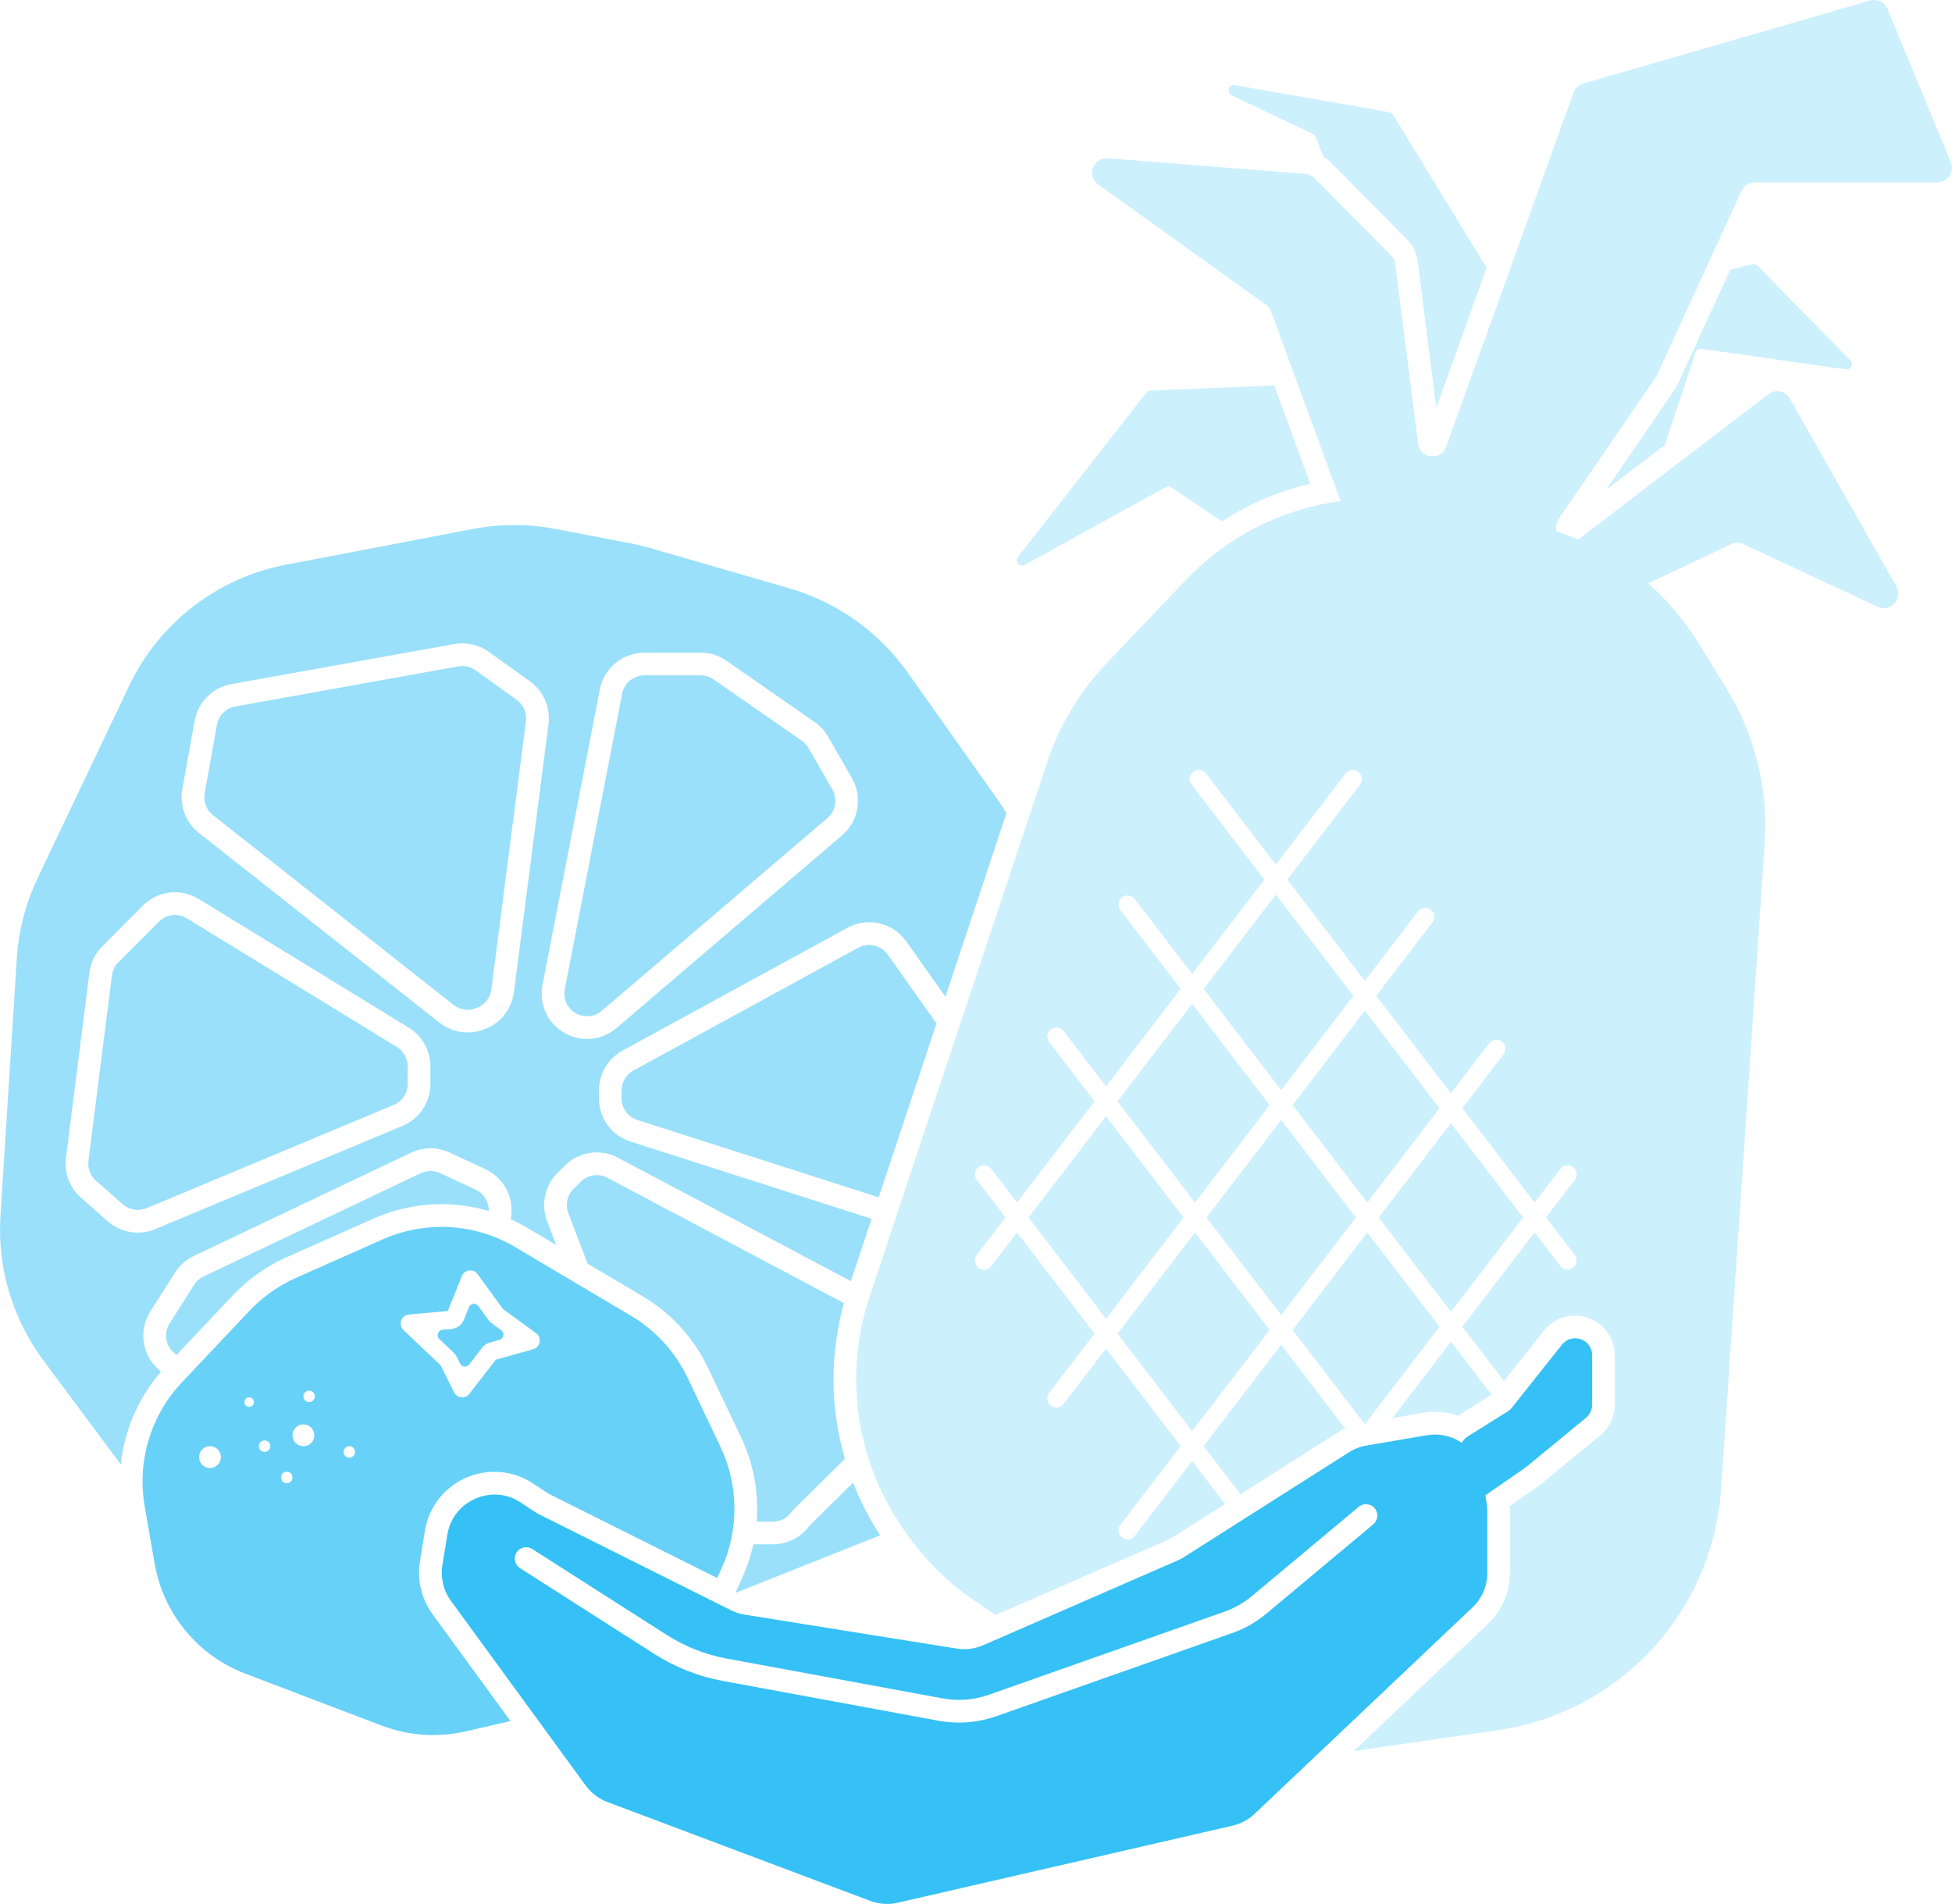
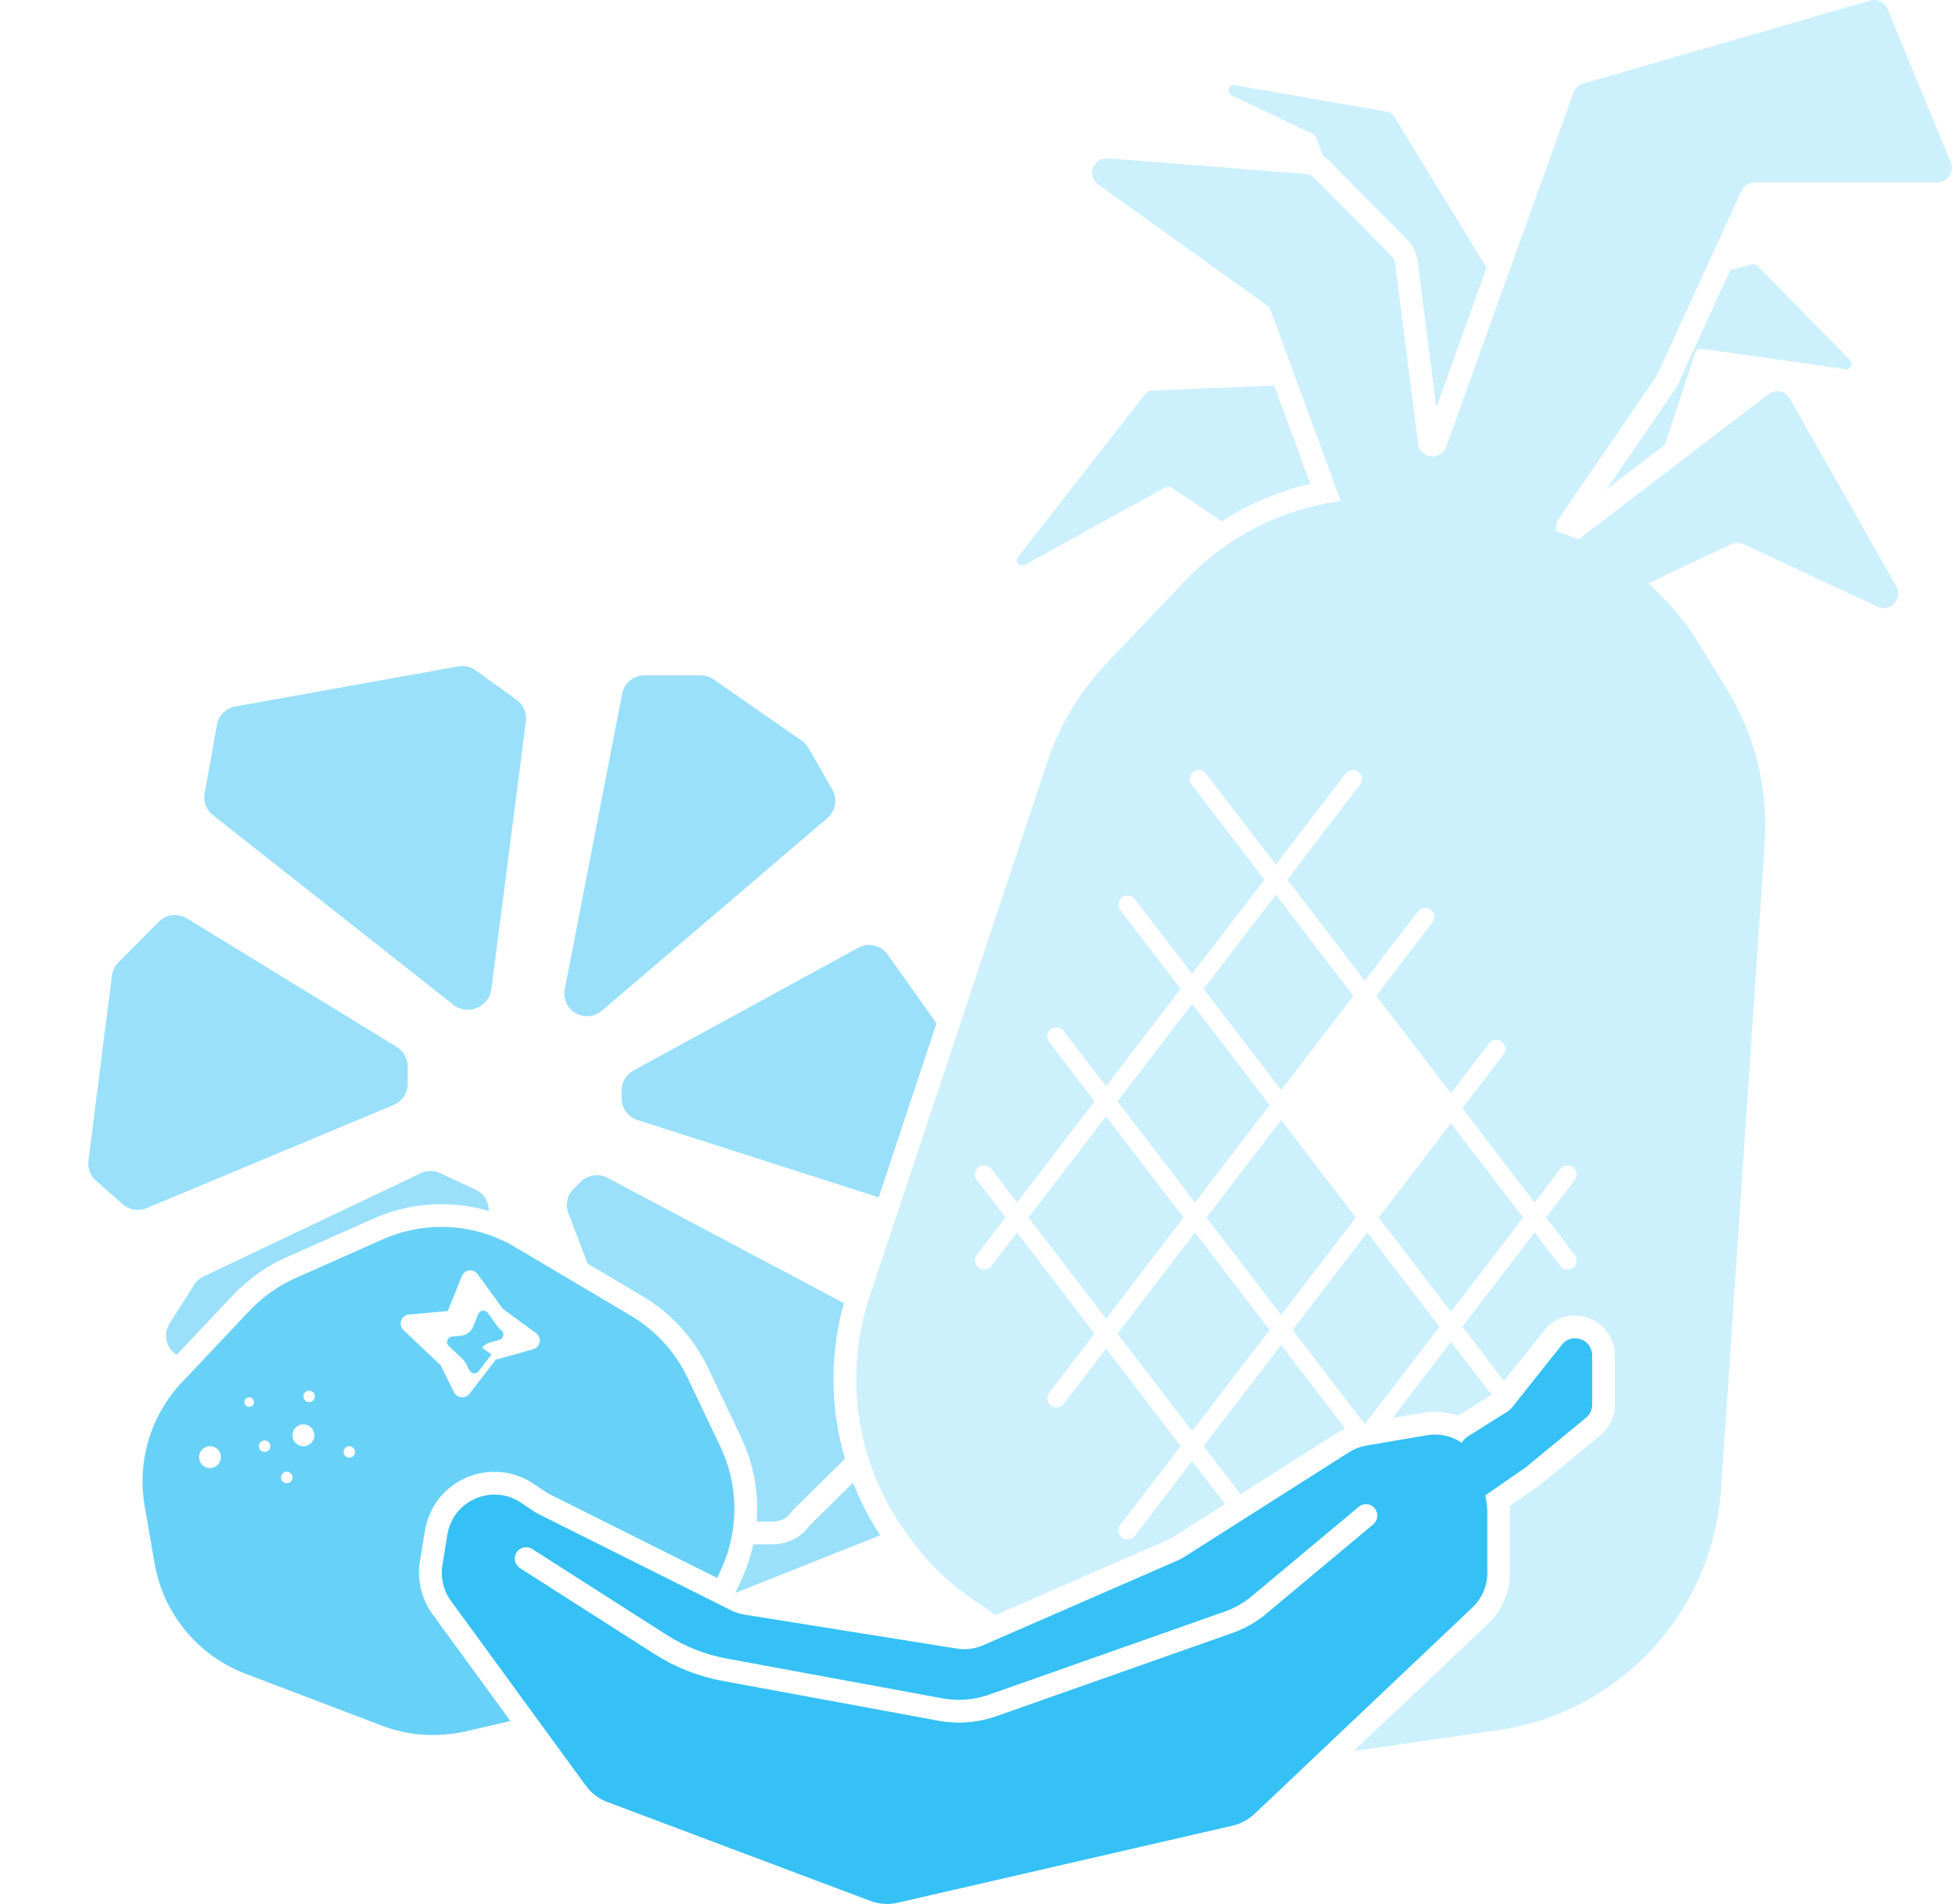
<svg xmlns="http://www.w3.org/2000/svg" id="Layer_2" viewBox="0 0 682.42 665.75">
  <defs>
    <style>.cls-1{fill:#35c1f5;}.cls-2{fill:#68d1f8;}.cls-3{fill:#9ae0fa;}.cls-4{fill:#cdf0fd;}</style>
  </defs>
  <g id="Layer_7">
    <g id="Fruit">
      <g id="Grapefruit">
        <path class="cls-3" d="M282.66,261.57c-.58-1.01-1.39-1.9-2.35-2.56l-30.85-21.45c-1.34-.93-2.9-1.42-4.53-1.42h-19.64c-3.79,0-7.07,2.7-7.79,6.42l-20.06,103.35c-.64,3.3.88,6.66,3.79,8.36,2.91,1.7,6.59,1.37,9.15-.82l78.88-67.4c2.9-2.48,3.62-6.67,1.73-9.98l-8.32-14.5Z" />
        <path class="cls-3" d="M180.64,244.72l-14.37-10.34c-1.35-.97-2.99-1.49-4.65-1.49-.46,0-.93.04-1.39.12l-77.98,14.02c-3.25.58-5.82,3.16-6.4,6.4l-4.31,23.95c-.52,2.89.59,5.82,2.89,7.63l84.15,66.38c2.23,1.76,5.25,2.19,7.88,1.13l.41-.17c2.65-1.07,4.53-3.5,4.9-6.34l12.1-93.84c.37-2.89-.87-5.75-3.23-7.45Z" />
        <path class="cls-3" d="M142.53,379.05v-6.2c0-2.74-1.45-5.33-3.79-6.76l-73.41-44.98c-1.29-.79-2.73-1.18-4.15-1.18-2.05,0-4.08.8-5.62,2.34l-14.18,14.23c-1.23,1.24-2.03,2.87-2.25,4.6l-8.21,64.79c-.33,2.61.65,5.21,2.62,6.95l9.37,8.26c2.26,1.99,5.52,2.53,8.3,1.37l86.43-36.1c2.96-1.24,4.88-4.11,4.88-7.32Z" />
        <path class="cls-3" d="M292.46,496.76c-2.02-13.67-1.11-27.78,2.58-41.1l-82.68-43.83c-3.07-1.63-6.8-1.08-9.28,1.35l-2.55,2.51c-2.32,2.28-3.01,5.82-1.72,8.81l.07.17,6.54,17.18,19.17,11.36c10.01,5.93,17.95,14.63,22.96,25.14l11.49,24.12c4.45,9.35,6.27,19.54,5.49,29.6h5.68c2.64,0,5.09-1.3,6.57-3.49l.22-.33,18.4-18.15c-1.28-4.38-2.27-8.84-2.94-13.35Z" />
        <path class="cls-3" d="M327.41,357.87l-17.07-24.1c-2.33-3.28-6.74-4.31-10.28-2.38l-78.61,42.94c-2.55,1.39-4.13,4.06-4.13,6.96v2.78c0,3.46,2.22,6.5,5.51,7.56l84.37,27.04,20.2-60.79Z" />
        <path class="cls-3" d="M61.42,473.53l.33.23,19.74-20.9c5.34-5.65,11.64-10.11,18.74-13.27l30.38-13.5c7.52-3.34,15.5-5.03,23.72-5.03,5.63,0,11.2.82,16.56,2.41.11-3.09-1.6-6.06-4.57-7.45l-12.45-5.81c-1.07-.5-2.21-.75-3.36-.75s-2.32.26-3.41.77l-75.93,36.09c-1.35.64-2.49,1.65-3.29,2.91l-8.6,13.55c-2.28,3.59-1.33,8.31,2.14,10.74Z" />
        <path class="cls-3" d="M298.24,518.44l-15.14,14.93c-2.98,4.16-7.77,6.63-12.9,6.63h-6.84c-.87,4-2.17,7.95-3.9,11.75l-2.38,5.24,50.65-20.14c-3.8-5.78-6.98-11.96-9.5-18.41Z" />
-         <path class="cls-3" d="M304.71,426.18l-84.29-27.01c-6.59-2.11-11.02-8.18-11.02-15.11v-2.78c0-5.8,3.16-11.14,8.26-13.92h0l78.61-42.94c7.06-3.86,15.9-1.82,20.55,4.75l13.7,19.35,21.32-64.16c-1.07-1.81-2.21-3.58-3.43-5.29l-31.13-43.97c-10.03-14.17-24.58-24.52-41.26-29.35l-48.67-14.1c-2.28-.66-4.59-1.22-6.92-1.66l-26.26-5.03c-9.53-1.82-19.31-1.82-28.84,0l-65.35,12.5c-24,4.59-44.37,20.34-54.87,42.4l-31.95,67.17c-4.19,8.81-6.66,18.34-7.28,28.07L.16,425.03c-1.16,18.14,4.16,36.09,15.01,50.67l27.07,36.39c1.23-11.92,6.1-23.34,14.08-32.49-6.49-4.98-8.16-14.08-3.74-21.06l8.6-13.55c1.6-2.53,3.88-4.54,6.59-5.83l75.93-36.09c4.29-2.04,9.22-2.06,13.52-.05l12.45,5.81c6.78,3.16,10.28,10.43,8.85,17.48,1.91.87,3.78,1.84,5.59,2.91l10.36,6.14-2.97-7.79c-2.54-5.95-1.15-12.99,3.47-17.53l2.55-2.51c4.96-4.87,12.41-5.96,18.55-2.7l81.39,43.15,7.24-21.79ZM150.46,379.05c0,6.42-3.83,12.16-9.75,14.64l-86.43,36.1c-1.95.81-4.02,1.21-6.08,1.21-3.81,0-7.59-1.36-10.53-3.95l-9.37-8.26c-3.95-3.48-5.91-8.67-5.25-13.9l8.21-64.79c.44-3.46,2.04-6.73,4.5-9.2l14.18-14.23c5.21-5.23,13.24-6.19,19.53-2.33l73.41,44.98c4.67,2.86,7.58,8.05,7.58,13.53v6.2ZM179.64,347.03c-.73,5.68-4.49,10.54-9.8,12.68l-.41.17c-1.91.77-3.92,1.14-5.91,1.14-3.52,0-7-1.16-9.84-3.4l-84.15-66.38c-4.61-3.64-6.83-9.49-5.79-15.27l4.31-23.95c1.17-6.49,6.31-11.64,12.81-12.8l77.98-14.02c4.2-.76,8.6.24,12.07,2.74l14.38,10.34c4.74,3.41,7.21,9.12,6.47,14.91l-12.1,93.84ZM205.21,363.28c-2.75,0-5.51-.71-7.99-2.16-5.81-3.39-8.86-10.11-7.57-16.72l20.06-103.35c1.44-7.44,7.99-12.84,15.57-12.84h19.64c3.25,0,6.39.98,9.06,2.84l30.85,21.45c1.92,1.33,3.54,3.11,4.7,5.13l8.32,14.5c3.8,6.61,2.34,15.01-3.45,19.96l-78.88,67.4c-2.94,2.51-6.61,3.8-10.31,3.8Z" />
      </g>
      <g id="Pineapple">
        <path id="shape" class="cls-4" d="M682.03,56.78l-22.16-53.65c-.8-1.94-2.68-3.14-4.69-3.14-.47,0-.94.07-1.41.2l-100.29,29.03c-1.56.45-2.81,1.63-3.36,3.15l-44.54,123.86c-.82,2.28-2.78,3.36-4.74,3.36-2.35,0-4.7-1.55-5.06-4.43l-8.01-62.9c-.14-1.11-.64-2.13-1.43-2.93l-26.76-27.04c-.86-.86-1.99-1.39-3.2-1.49l-69.09-5.46c-.15-.01-.3-.02-.45-.02-4.81,0-6.96,6.29-2.91,9.19l58.65,42.05c.83.59,1.46,1.42,1.81,2.38l24.29,66.25c-20.34,2.73-39.48,12.27-54.03,27.55l-27.91,29.32c-9.27,9.74-16.28,21.41-20.53,34.18l-62.22,187.22c-9.14,27.51-4.69,57.72,12,81.42l1.28,1.82c6.36,9.04,14.32,16.84,23.47,23.04l7.33,4.97,60.42-26.34c.41-.18.82-.39,1.2-.64l18.6-11.82-11.52-15.04-20.05,26.18c-.62.81-1.57,1.24-2.52,1.24-.67,0-1.35-.21-1.93-.65-1.39-1.07-1.65-3.06-.59-4.45l21.09-27.54-26.11-34.1-14.84,19.38c-.62.81-1.57,1.24-2.52,1.24-.67,0-1.35-.21-1.93-.65-1.39-1.07-1.65-3.06-.59-4.45l15.88-20.74-27.11-35.4-9.01,11.77c-.62.81-1.57,1.24-2.52,1.24-.67,0-1.35-.21-1.93-.65-1.39-1.07-1.65-3.06-.59-4.45l10.05-13.13-10.05-13.13c-1.06-1.39-.8-3.38.59-4.45.58-.44,1.25-.65,1.93-.65.95,0,1.9.43,2.52,1.24l9.01,11.77,27.11-35.4-15.88-20.74c-1.06-1.39-.8-3.38.59-4.45.58-.44,1.25-.65,1.93-.65.95,0,1.9.43,2.52,1.24l14.84,19.38,26.11-34.1-21.09-27.54c-1.06-1.39-.8-3.38.59-4.45.58-.44,1.25-.65,1.93-.65.95,0,1.9.43,2.52,1.24l20.05,26.18,25.26-32.98-25.45-33.24c-1.06-1.39-.8-3.38.59-4.45.58-.44,1.25-.65,1.93-.65.95,0,1.9.43,2.52,1.24l24.41,31.88,24.41-31.88c.63-.81,1.57-1.24,2.52-1.24.67,0,1.35.21,1.93.65,1.39,1.07,1.65,3.06.59,4.45l-25.45,33.24,27.11,35.4,18.58-24.27c.63-.81,1.57-1.24,2.52-1.24.67,0,1.35.21,1.93.65,1.39,1.07,1.65,3.06.59,4.45l-19.63,25.63,26.11,34.1,13.37-17.46c.63-.81,1.57-1.24,2.52-1.24.67,0,1.35.21,1.93.65,1.39,1.07,1.65,3.06.59,4.45l-14.41,18.82,25.26,32.98,9.01-11.77c.63-.81,1.57-1.24,2.52-1.24.67,0,1.35.21,1.93.65,1.39,1.07,1.65,3.06.59,4.45l-10.05,13.13,10.05,13.13c1.06,1.39.8,3.38-.59,4.45-.58.44-1.25.65-1.93.65-.95,0-1.9-.43-2.52-1.24l-9.01-11.77-25.26,32.98,14.41,18.82c.05.06.08.13.12.2l14.03-17.66c2.65-3.34,6.59-5.25,10.8-5.25,7.68,0,13.93,6.23,13.93,13.88v17.27c0,4.16-1.84,8.06-5.06,10.71l-20.8,17.12c-.29.24-.6.47-.91.69l-9.97,6.91c.04.6.07,1.19.07,1.79v21.59c0,6.73-2.8,13.24-7.69,17.87l-46.93,44.46,50.39-7.3c23.48-3.4,44.71-15.8,59.21-34.57,11.07-14.33,17.63-31.63,18.85-49.69l15.26-225.91c1.28-18.92-3.36-37.77-13.28-53.93l-9.83-16.02c-4.84-7.89-10.8-14.9-17.61-20.89l28.97-13.72c.69-.33,1.43-.49,2.17-.49s1.46.16,2.14.48l46.9,21.89c.74.34,1.47.5,2.18.5,3.59,0,6.41-4,4.38-7.59l-37.24-65.72c-.94-1.66-2.66-2.57-4.42-2.57-1.07,0-2.15.34-3.07,1.04l-66.06,50.52c-.13.1-.27.19-.4.28-2.47-1.05-4.99-1.99-7.56-2.83-.43-1.34-.3-2.88.7-4.35l34-49.62c.16-.24.31-.49.43-.75l29.48-64.32c.83-1.8,2.63-2.96,4.61-2.96h63.88c3.61,0,6.07-3.67,4.69-7.01Z" />
        <g id="texture">
          <polygon class="cls-4" points="443.89 386.42 416.78 351.01 390.67 385.11 417.78 420.51 443.89 386.42" />
          <polygon class="cls-4" points="473.15 348.22 446.04 312.82 420.78 345.8 447.89 381.2 473.15 348.22" />
          <polygon class="cls-4" points="386.67 390.33 359.56 425.73 386.67 461.13 413.78 425.73 386.67 390.33" />
          <polygon class="cls-4" points="421.78 425.73 447.89 459.82 474 425.73 447.89 391.63 421.78 425.73" />
-           <polygon class="cls-4" points="478 420.51 503.26 387.53 477.15 353.43 451.89 386.42 478 420.51" />
          <polygon class="cls-4" points="417.78 430.95 390.67 466.35 416.78 500.44 443.89 465.04 417.78 430.95" />
          <polygon class="cls-4" points="481.99 425.73 507.25 458.71 532.51 425.73 507.25 392.75 481.99 425.73" />
          <polygon class="cls-4" points="451.89 465.04 477.15 498.02 503.26 463.93 478 430.95 451.89 465.04" />
          <path class="cls-4" d="M467.3,501.13c.96-.61,1.96-1.15,2.99-1.62l-22.4-29.25-27.11,35.4,12.9,16.84,33.63-21.37Z" />
          <path class="cls-4" d="M501.68,493.67c2.77,0,5.49.46,8.06,1.36l12-7.52c-.42-.21-.8-.51-1.11-.91l-13.37-17.46-20.46,26.71,10.72-1.83c1.37-.23,2.77-.35,4.16-.35Z" />
        </g>
        <g id="leaves">
          <path class="cls-4" d="M358.25,197.49l49.31-27.22c.6-.33,1.34-.3,1.91.08l17.67,11.91c9.45-6.07,19.9-10.54,30.87-13.14l-12.56-34.26-43.28,1.75c-.54.02-1.04.28-1.37.7l-44.87,57.44c-1.23,1.57.58,3.7,2.33,2.73Z" />
          <path class="cls-4" d="M585.49,136.3l-23.9,34.87,20.38-15.58,10.79-32.43c.28-.84,1.12-1.36,2-1.24l50.51,7.19c1.74.25,2.79-1.85,1.57-3.1l-32.44-33.07c-.46-.47-1.13-.65-1.76-.49l-7.73,1.95-18.32,39.96c-.31.67-.68,1.32-1.09,1.93Z" />
          <path class="cls-4" d="M430.58,33.28l28.53,13.58c.43.2.76.57.93,1.01l2.58,6.83c.95.56,1.82,1.24,2.61,2.03l26.76,27.04c2,2.02,3.3,4.68,3.66,7.5l6.5,51.1,17.52-48.73-32.71-53.51c-.27-.45-.73-.76-1.25-.85l-54.02-9.47c-2.1-.37-3.03,2.54-1.1,3.46Z" />
          <path class="cls-4" d="M358.25,197.49l49.31-27.22c.6-.33,1.34-.3,1.91.08l17.67,11.91c9.45-6.07,19.9-10.54,30.87-13.14l-12.56-34.26-43.28,1.75c-.54.02-1.04.28-1.37.7l-44.87,57.44c-1.23,1.57.58,3.7,2.33,2.73Z" />
-           <path class="cls-4" d="M585.49,136.3l-23.9,34.87,20.38-15.58,10.79-32.43c.28-.84,1.12-1.36,2-1.24l50.51,7.19c1.74.25,2.79-1.85,1.57-3.1l-32.44-33.07c-.46-.47-1.13-.65-1.76-.49l-7.73,1.95-18.32,39.96c-.31.67-.68,1.32-1.09,1.93Z" />
          <path class="cls-4" d="M430.58,33.28l28.53,13.58c.43.2.76.57.93,1.01l2.58,6.83c.95.56,1.82,1.24,2.61,2.03l26.76,27.04c2,2.02,3.3,4.68,3.66,7.5l6.5,51.1,17.52-48.73-32.71-53.51c-.27-.45-.73-.76-1.25-.85l-54.02-9.47c-2.1-.37-3.03,2.54-1.1,3.46Z" />
        </g>
      </g>
      <g id="Orange">
-         <path id="leaf_x28_s_x29_" class="cls-2" d="M168.55,471.24c.67-.86,1.6-1.49,2.65-1.78l3.4-.95c1.54-.43,1.9-2.45.61-3.39l-3.27-2.38c-.43-.31-.81-.69-1.12-1.12l-3.58-4.93c-.88-1.22-2.76-.98-3.32.41l-1.77,4.41c-.71,1.77-2.36,2.99-4.26,3.17l-3.14.29c-1.64.15-2.34,2.16-1.14,3.29l4.98,4.72c.43.41.79.9,1.06,1.43l1.17,2.36c.63,1.26,2.36,1.44,3.23.32l4.51-5.84Z" />
+         <path id="leaf_x28_s_x29_" class="cls-2" d="M168.55,471.24c.67-.86,1.6-1.49,2.65-1.78l3.4-.95c1.54-.43,1.9-2.45.61-3.39c-.43-.31-.81-.69-1.12-1.12l-3.58-4.93c-.88-1.22-2.76-.98-3.32.41l-1.77,4.41c-.71,1.77-2.36,2.99-4.26,3.17l-3.14.29c-1.64.15-2.34,2.16-1.14,3.29l4.98,4.72c.43.41.79.9,1.06,1.43l1.17,2.36c.63,1.26,2.36,1.44,3.23.32l4.51-5.84Z" />
        <path id="orang" class="cls-2" d="M251.87,505.88l-11.49-24.12c-4.31-9.05-11.22-16.61-19.84-21.72l-40.48-23.99c-7.9-4.68-16.8-7.05-25.74-7.05-6.97,0-13.95,1.44-20.5,4.35l-30.38,13.5c-6.1,2.71-11.61,6.61-16.2,11.47l-23.63,25.02c-10.92,11.56-15.75,27.6-13.04,43.27l3.48,20.08c3.04,17.56,15.11,32.22,31.77,38.56l47.63,18.14c5.77,2.2,11.86,3.31,17.97,3.31,3.78,0,7.57-.42,11.29-1.28l15.76-3.62-27.25-37.35c-3.85-5.28-5.46-12.01-4.41-18.47l1.73-10.65c1.95-11.98,12.19-20.68,24.34-20.68,4.83,0,9.54,1.44,13.61,4.15l4.64,3.1c.3.2.62.38.94.55l58.66,29.33,1.51-3.31c6.16-13.56,6.02-29.14-.38-42.59ZM73.41,513.33c-2.11,0-3.82-1.71-3.82-3.82s1.71-3.82,3.82-3.82,3.82,1.71,3.82,3.82-1.71,3.82-3.82,3.82ZM87.11,491.93c-.92,0-1.66-.74-1.66-1.66s.74-1.66,1.66-1.66,1.66.74,1.66,1.66-.74,1.66-1.66,1.66ZM92.5,507.69c-1.1,0-2-.89-2-2s.89-2,2-2,2,.89,2,2-.89,2-2,2ZM100.26,518.62c-1.1,0-2-.89-2-2s.89-2,2-2,2,.89,2,2-.89,2-2,2ZM106.07,505.7c-2.11,0-3.82-1.71-3.82-3.82s1.71-3.82,3.82-3.82,3.82,1.71,3.82,3.82-1.71,3.82-3.82,3.82ZM108.07,490.27c-1.1,0-2-.89-2-2s.89-2,2-2,2,.89,2,2-.89,2-2,2ZM122.11,509.69c-1.1,0-2-.89-2-2s.89-2,2-2,2,.89,2,2-.89,2-2,2ZM188.67,469.29c-.22,1.2-1.09,2.16-2.26,2.49l-13.09,3.67-9.23,11.93c-.6.78-1.53,1.23-2.51,1.23-.1,0-.21,0-.31-.02-1.09-.11-2.04-.77-2.53-1.75l-4.68-9.43-12.98-12.3c-.9-.86-1.22-2.17-.82-3.34.41-1.18,1.47-2.01,2.71-2.12l13.58-1.23,4.92-12.22c.43-1.07,1.41-1.82,2.55-1.96.13-.02.26-.02.39-.02,1.01,0,1.96.48,2.56,1.31l8.87,12.2,11.58,8.44c.98.72,1.47,1.93,1.25,3.13Z" />
      </g>
      <g id="Banana">
        <path class="cls-1" d="M550.62,467.96c-1.67,0-3.36.7-4.59,2.26l-17.45,21.97c-.42.53-.93.98-1.5,1.34l-13.97,8.76c-.88.55-1.59,1.32-2.07,2.21-2.7-1.84-5.95-2.89-9.36-2.89-.93,0-1.87.08-2.82.24l-21.15,3.61c-2.18.37-4.27,1.18-6.14,2.37l-57.61,36.61c-.73.46-1.49.87-2.28,1.21l-67.92,29.62c-2.11.92-4.38,1.39-6.67,1.39-.88,0-1.76-.07-2.64-.21l-74.1-11.86c-1.68-.27-3.31-.79-4.83-1.55l-66.97-33.48c-.62-.31-1.22-.66-1.79-1.04l-4.64-3.1c-2.9-1.93-6.09-2.82-9.22-2.82-7.77,0-15.12,5.48-16.51,14.02l-1.73,10.65c-.72,4.41.36,8.91,2.99,12.52l47.1,64.54c1.92,2.63,4.56,4.64,7.6,5.78l91.9,34.57c1.89.71,3.88,1.07,5.88,1.07,1.25,0,2.51-.14,3.74-.43l117-26.93c2.9-.67,5.57-2.1,7.74-4.15l76.15-72.15c3.33-3.15,5.21-7.53,5.21-12.12v-21.59c0-.87-.07-1.75-.21-2.61l-.46-2.93c.12-.07.24-.15.36-.23l13.62-9.44c.13-.09.26-.19.39-.3l20.79-17.11c1.37-1.13,2.16-2.81,2.16-4.59v-17.27c0-3.63-2.96-5.95-6-5.95ZM480.11,533l-37.39,31.24c-3.54,2.96-7.54,5.24-11.89,6.77l-82.47,29.08c-4.23,1.49-8.67,2.24-13.13,2.24-2.39,0-4.78-.22-7.15-.65l-75.36-13.9c-8.56-1.58-16.61-4.75-23.95-9.44l-46.97-30.01c-1.85-1.18-2.39-3.63-1.21-5.48,1.18-1.84,3.63-2.39,5.48-1.21l46.97,30.01c6.47,4.13,13.57,6.93,21.12,8.32l75.36,13.9c5.41,1,11.01.56,16.2-1.27l82.46-29.08c3.46-1.22,6.63-3.03,9.44-5.38l37.39-31.25c1.68-1.4,4.18-1.18,5.59.5,1.4,1.68,1.18,4.18-.5,5.59Z" />
      </g>
    </g>
  </g>
</svg>